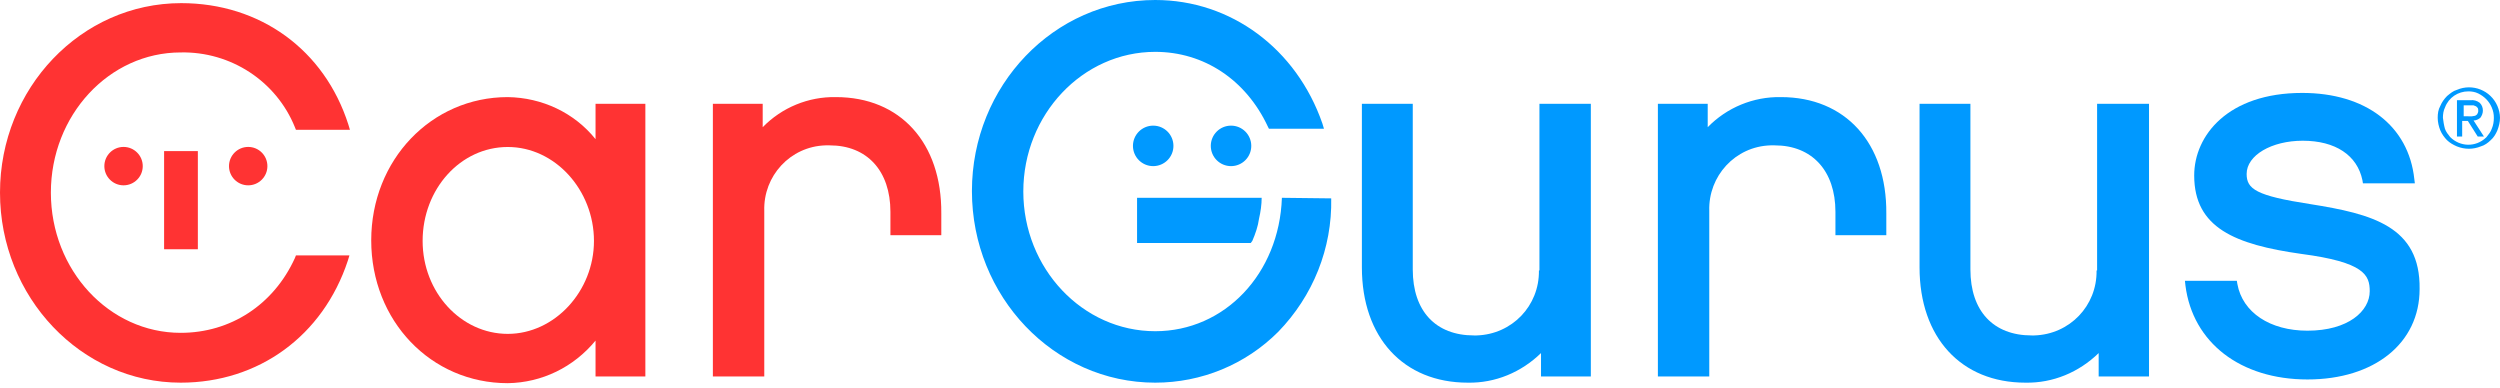
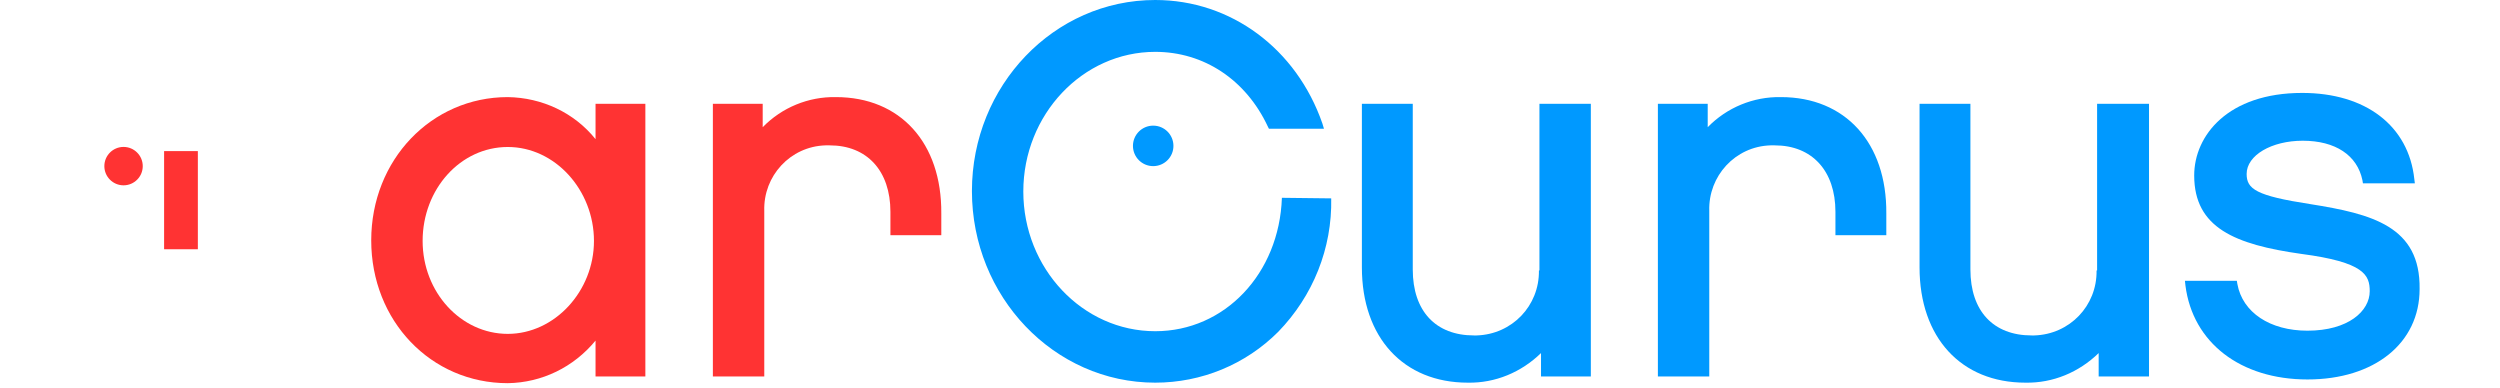
<svg xmlns="http://www.w3.org/2000/svg" width="200" height="31" viewBox="0 0 200 31" fill="none">
  <path d="M167.726 21.643C167.768 24.469 165.568 26.752 162.742 26.835C162.659 26.835 162.575 26.835 162.534 26.835C159.462 26.835 157.633 24.882 157.633 21.559V8.306H153.564V21.392C153.564 26.998 156.886 30.613 162.037 30.613C164.237 30.654 166.316 29.782 167.893 28.246V30.116H171.921V8.306H167.768V21.638H167.726V21.643Z" fill="#0099FF" />
  <path d="M142.473 7.768C140.274 7.726 138.153 8.599 136.617 10.176V8.306H132.631V30.116H136.742V16.863C136.659 14.079 138.821 11.712 141.643 11.629C141.768 11.629 141.893 11.629 141.977 11.629C144.965 11.629 146.835 13.666 146.835 16.947V18.817H150.905V17.072C150.947 11.425 147.624 7.768 142.473 7.768Z" fill="#0099FF" />
  <path d="M123.114 21.643C123.155 24.469 120.956 26.752 118.13 26.835C118.046 26.835 117.963 26.835 117.921 26.835C114.849 26.835 113.021 24.882 113.021 21.559V8.306H108.951V21.392C108.951 26.998 112.274 30.613 117.425 30.613C119.624 30.654 121.703 29.782 123.281 28.246V30.116H127.267V8.306H123.155V21.638H123.114V21.643Z" fill="#0099FF" />
  <path d="M184.798 16.325C180.478 15.661 179.731 15.118 179.731 13.916C179.731 12.422 181.726 11.258 184.218 11.258C186.835 11.258 188.58 12.422 188.993 14.413L189.035 14.664H193.188L193.146 14.329C192.691 10.051 189.244 7.434 184.176 7.434C178.237 7.434 175.536 10.84 175.536 14.037C175.536 18.232 178.817 19.564 184.093 20.311C189.16 20.974 189.578 22.014 189.578 23.299C189.578 24.877 187.875 26.455 184.594 26.455C181.606 26.455 179.401 25.002 178.988 22.715L178.947 22.464H174.794L174.835 22.84C175.415 27.411 179.239 30.357 184.599 30.357C189.958 30.357 193.568 27.448 193.568 23.128C193.643 18.111 189.782 17.114 184.798 16.325Z" fill="#0099FF" />
  <path d="M92.255 13.29C93.15 13.29 93.875 12.565 93.875 11.671C93.875 10.776 93.15 10.051 92.255 10.051C91.361 10.051 90.636 10.776 90.636 11.671C90.636 12.565 91.361 13.29 92.255 13.29Z" fill="#0099FF" />
-   <path d="M98.483 13.29C99.377 13.29 100.102 12.565 100.102 11.671C100.102 10.776 99.377 10.051 98.483 10.051C97.588 10.051 96.863 10.776 96.863 11.671C96.863 12.565 97.588 13.29 98.483 13.29Z" fill="#0099FF" />
-   <path d="M90.965 15.824V19.439H100.06L100.186 19.271C100.436 18.691 100.64 18.107 100.724 17.485C100.849 16.947 100.933 16.362 100.933 15.824H90.965Z" fill="#0099FF" />
  <path d="M102.552 15.824C102.343 21.889 97.981 26.497 92.418 26.497C86.603 26.497 81.865 21.471 81.865 15.322C81.865 9.174 86.599 4.148 92.418 4.148C96.32 4.148 99.684 6.39 101.429 10.13L101.513 10.297H105.916L105.791 9.879C103.717 3.903 98.483 0 92.418 0C84.32 0 77.754 6.854 77.754 15.285C77.754 23.717 84.316 30.613 92.418 30.613C96.116 30.613 99.647 29.16 102.26 26.543C105.044 23.675 106.58 19.856 106.497 15.87L102.552 15.824Z" fill="#0099FF" />
-   <path d="M23.592 20.645C21.889 24.385 18.441 26.627 14.455 26.627C8.724 26.627 4.07 21.601 4.07 15.411C4.07 9.22 8.724 4.195 14.455 4.195C18.441 4.111 22.097 6.478 23.592 10.176L23.675 10.385H27.995L27.87 9.968C25.958 3.986 20.812 0.251 14.496 0.251C6.478 0.251 0 7.063 0 15.411C0 23.759 6.478 30.613 14.455 30.613C20.687 30.613 25.838 26.872 27.828 20.849L27.954 20.432H23.675L23.592 20.645Z" fill="#FF3333" />
  <path d="M47.643 11.132C45.94 9.012 43.364 7.81 40.622 7.768C34.515 7.768 29.698 12.793 29.698 19.23C29.698 25.666 34.473 30.654 40.622 30.654C43.364 30.613 45.898 29.369 47.643 27.248V30.116H51.629V8.306H47.643V11.132V11.132ZM40.622 26.71C36.882 26.71 33.81 23.387 33.81 19.276C33.81 15.123 36.84 11.759 40.622 11.759C44.404 11.759 47.517 15.207 47.517 19.276C47.517 23.304 44.362 26.71 40.622 26.71Z" fill="#FF3333" />
  <path d="M66.872 7.768C64.673 7.726 62.552 8.599 61.016 10.176V8.306H57.03V30.116H61.142V16.863C61.058 14.079 63.22 11.712 66.042 11.629C66.167 11.629 66.292 11.629 66.376 11.629C69.364 11.629 71.234 13.666 71.234 16.947V18.817H75.304V17.072C75.346 11.425 72.023 7.768 66.872 7.768Z" fill="#FF3333" />
  <path d="M9.884 14.826C10.732 14.826 11.42 14.138 11.42 13.29C11.42 12.442 10.732 11.754 9.884 11.754C9.036 11.754 8.348 12.442 8.348 13.29C8.348 14.138 9.036 14.826 9.884 14.826Z" fill="#FF3333" />
-   <path d="M19.856 14.826C20.704 14.826 21.392 14.138 21.392 13.29C21.392 12.442 20.704 11.754 19.856 11.754C19.008 11.754 18.32 12.442 18.32 13.29C18.32 14.138 19.008 14.826 19.856 14.826Z" fill="#FF3333" />
  <path d="M15.828 12.088H13.128V19.94H15.828V12.088Z" fill="#FF3333" />
-   <path d="M195.225 8.473C195.35 8.181 195.517 7.935 195.763 7.684C196.014 7.476 196.26 7.267 196.552 7.188C197.8 6.65 199.253 7.23 199.791 8.473C199.916 8.766 200 9.095 200 9.429C200 9.763 199.916 10.093 199.791 10.427C199.666 10.719 199.499 11.007 199.253 11.216C199.044 11.425 198.756 11.633 198.464 11.712C197.842 11.963 197.179 11.963 196.552 11.712C196.26 11.587 195.972 11.42 195.763 11.216C195.555 11.007 195.346 10.719 195.225 10.427C195.104 10.135 195.016 9.763 195.016 9.429C195.016 9.095 195.058 8.766 195.225 8.473ZM195.596 10.302C195.68 10.552 195.847 10.756 196.014 10.965C196.803 11.754 198.051 11.796 198.882 11.007L198.923 10.965C199.09 10.756 199.258 10.548 199.341 10.302C199.466 10.009 199.508 9.722 199.508 9.429C199.508 9.137 199.466 8.891 199.341 8.599C199.132 8.102 198.761 7.726 198.26 7.476C198.009 7.35 197.722 7.309 197.471 7.309C196.64 7.309 195.893 7.805 195.601 8.594C195.476 8.845 195.434 9.132 195.434 9.425C195.471 9.722 195.513 10.009 195.596 10.302ZM197.633 8.019C197.884 7.977 198.172 8.06 198.381 8.227C198.548 8.394 198.631 8.603 198.631 8.849C198.631 9.058 198.548 9.267 198.422 9.429C198.255 9.555 198.088 9.638 197.884 9.638L198.715 10.923H198.218L197.429 9.675H196.974V10.923H196.557V8.014H197.633V8.019ZM197.466 9.304H197.759C197.842 9.304 197.926 9.262 198.009 9.262C198.093 9.22 198.135 9.179 198.176 9.137C198.218 9.053 198.26 8.97 198.26 8.886C198.26 8.803 198.26 8.719 198.218 8.636C198.176 8.594 198.135 8.552 198.093 8.51C198.009 8.469 197.968 8.469 197.884 8.427C197.8 8.427 197.717 8.427 197.675 8.427H197.095V9.299H197.466V9.304Z" fill="#0099FF" />
</svg>